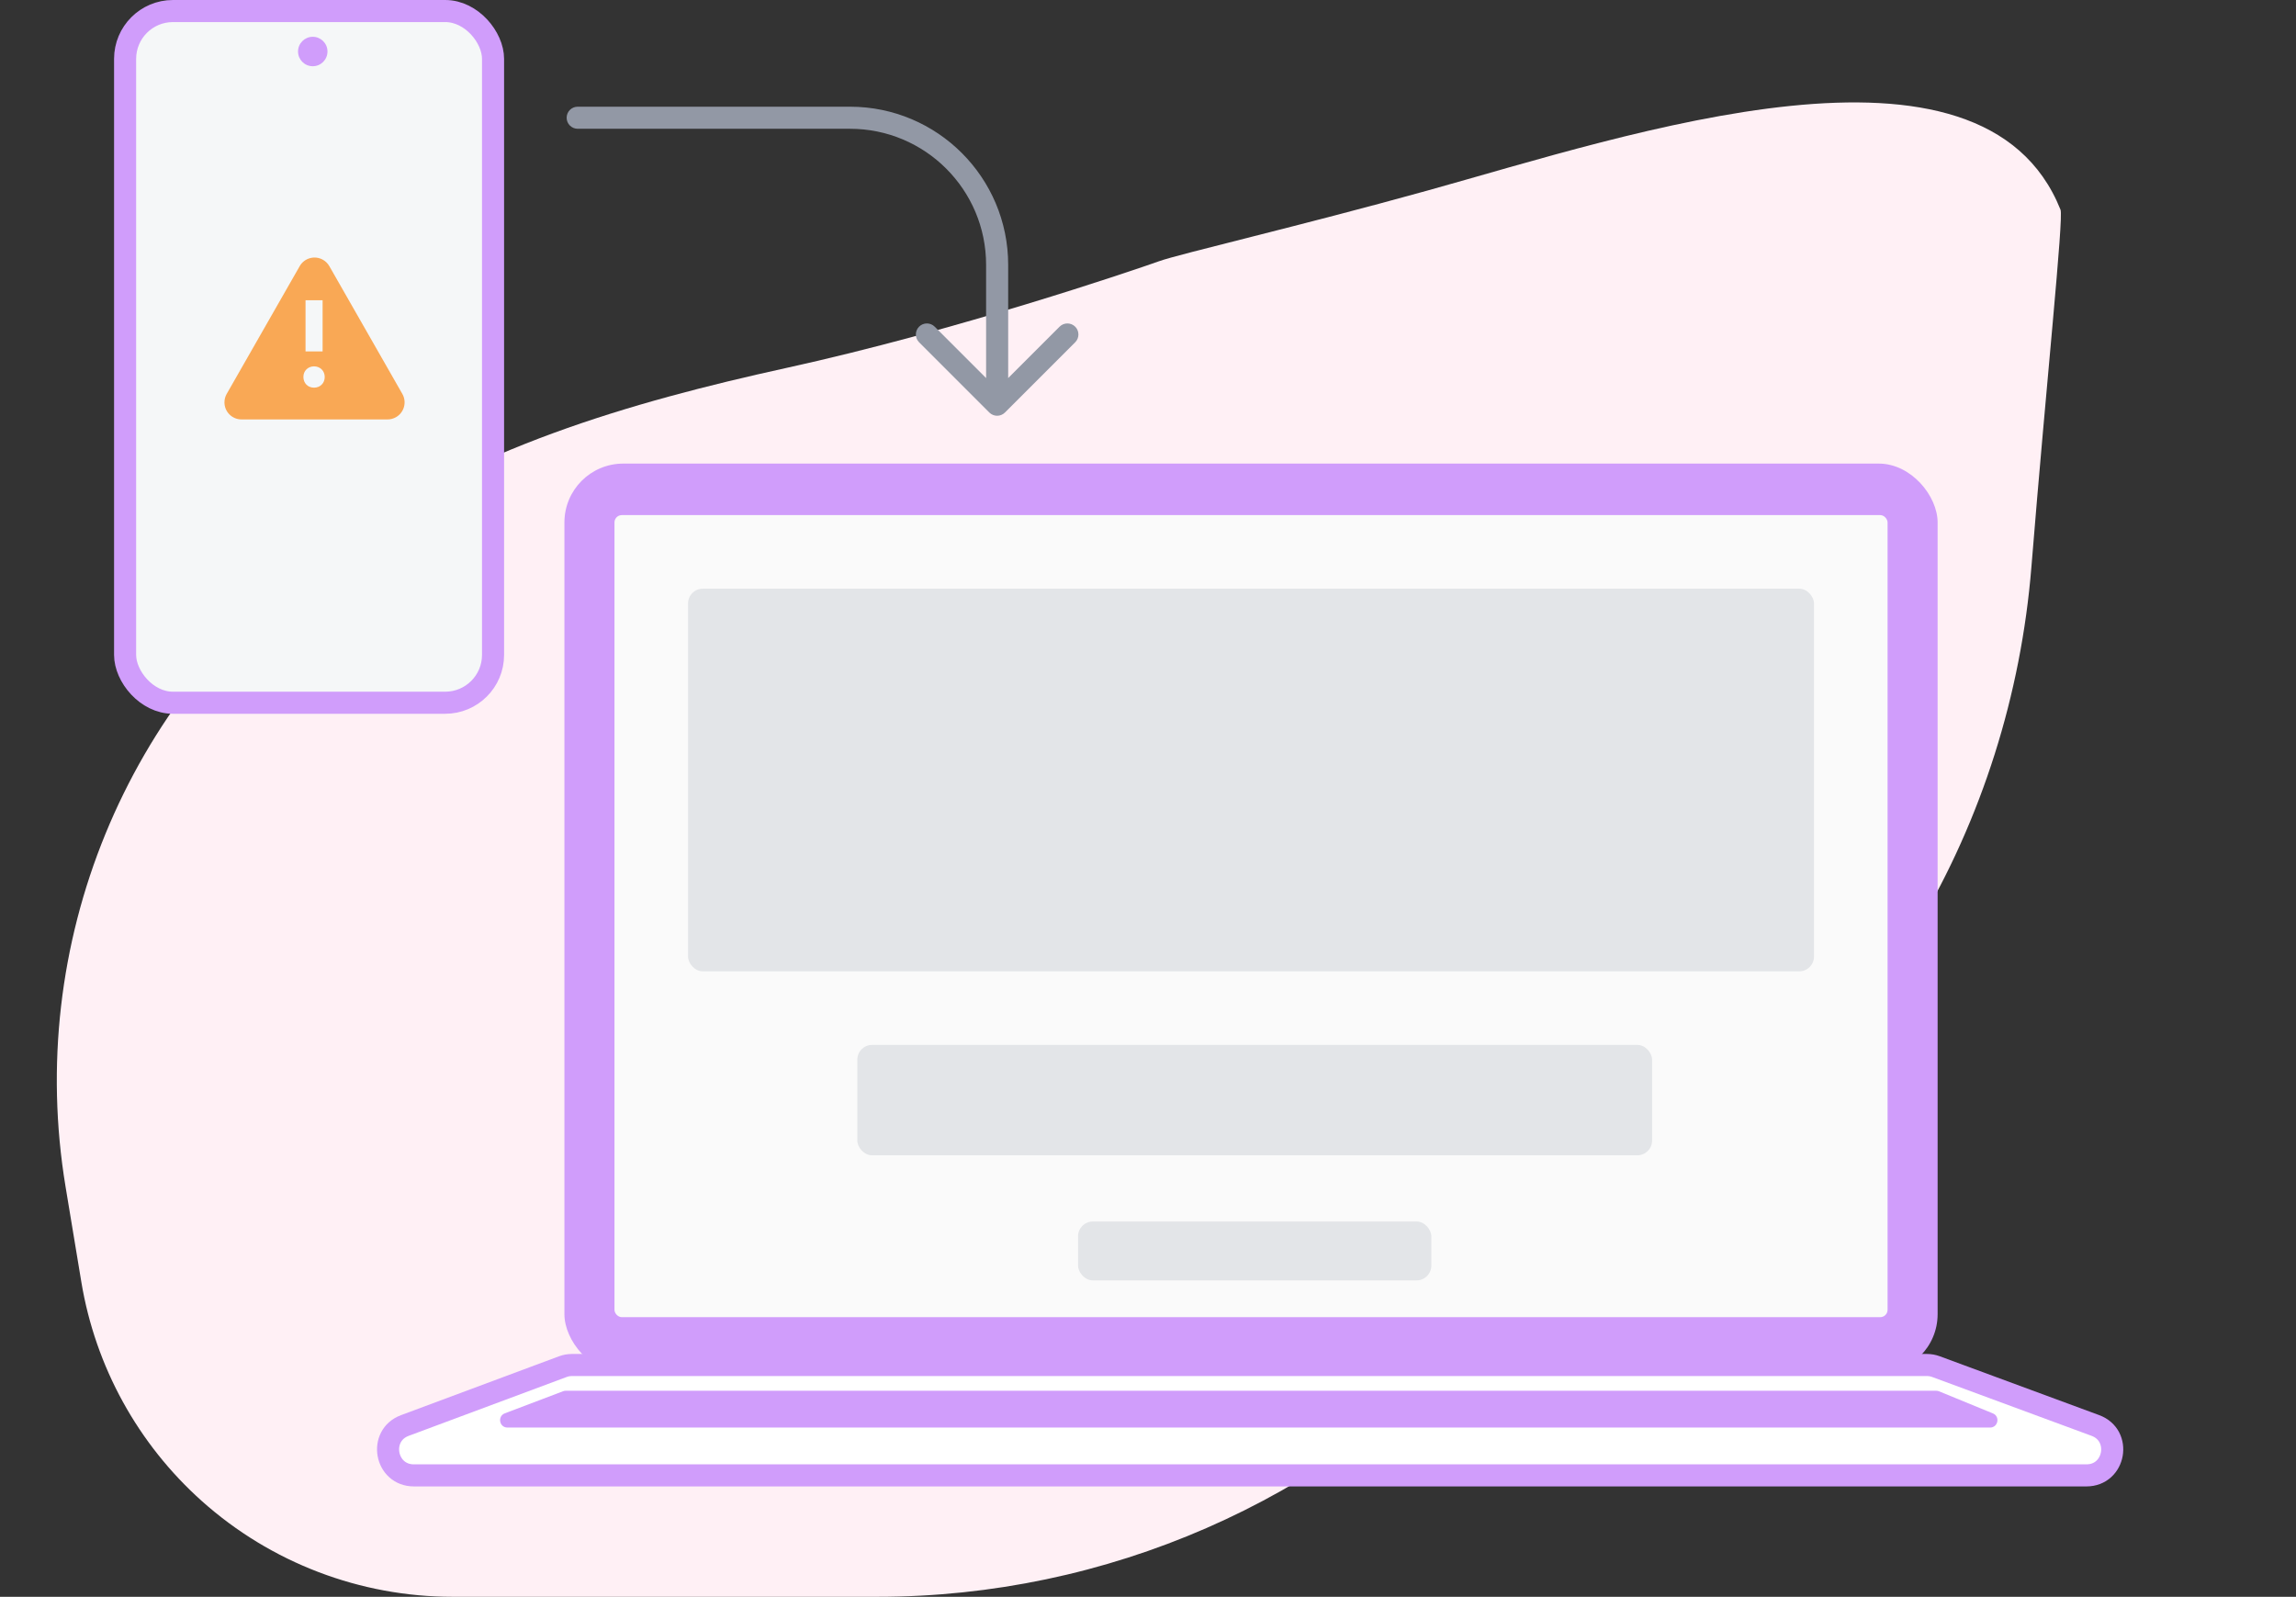
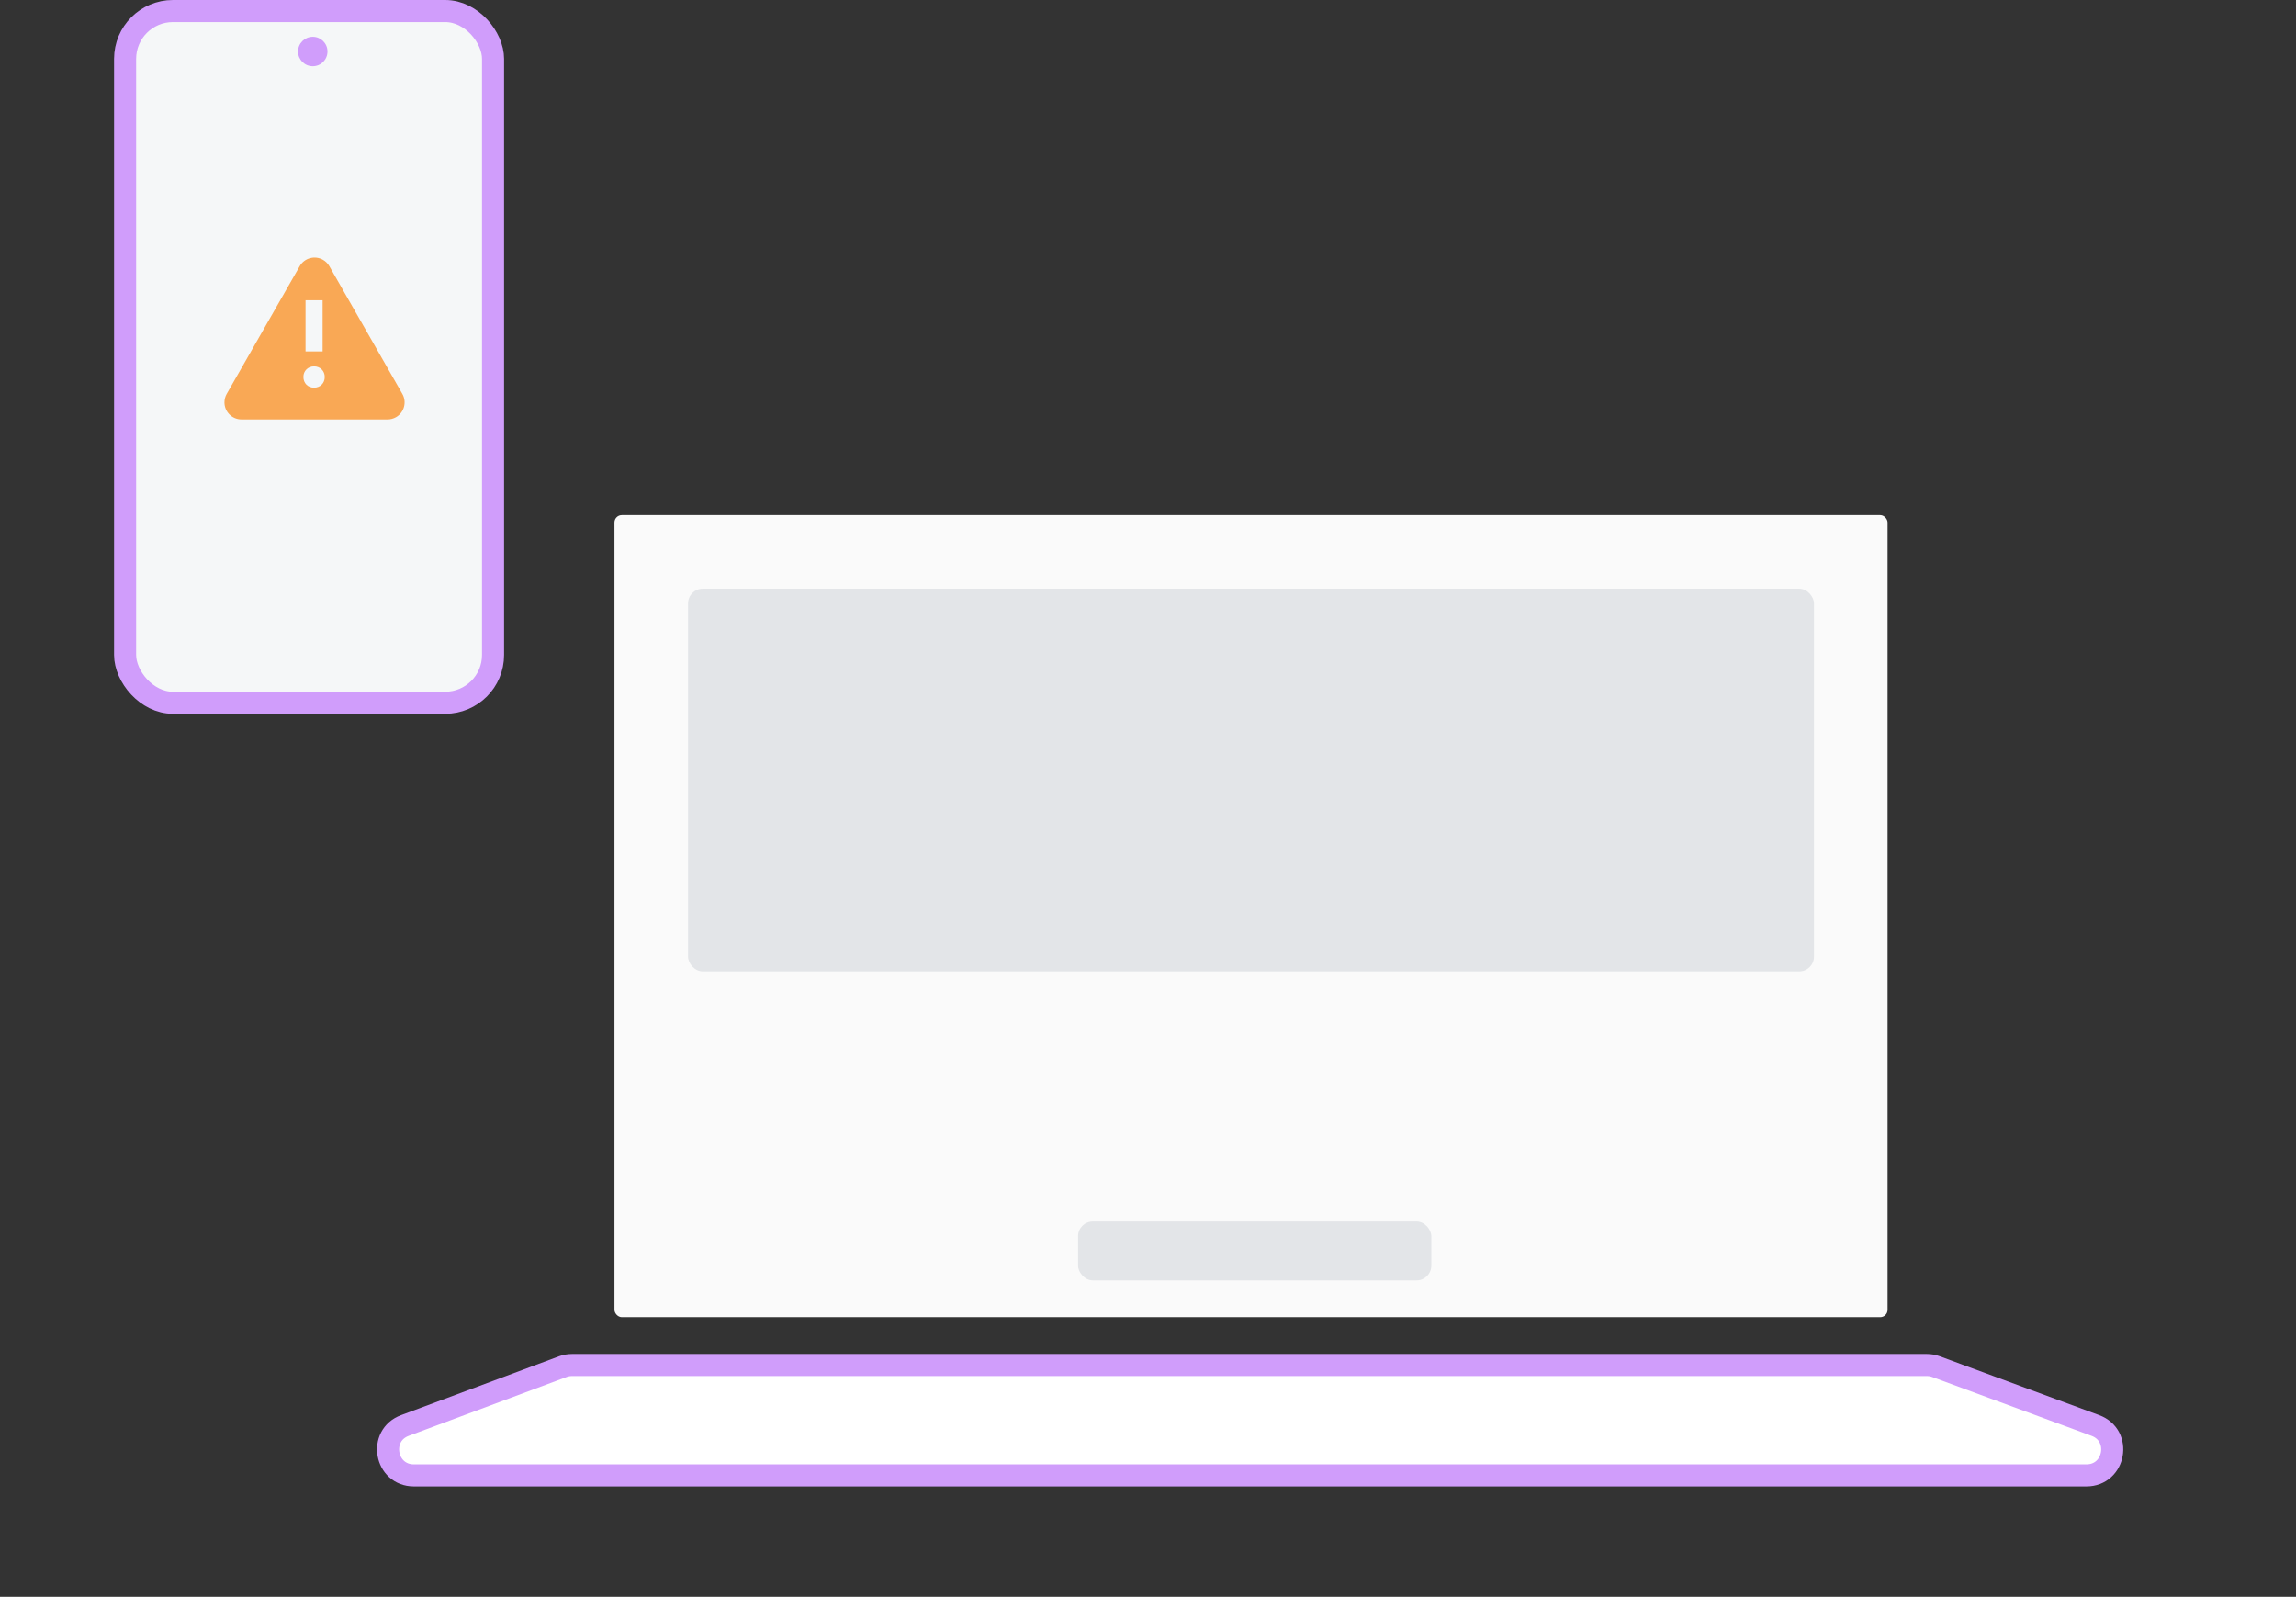
<svg xmlns="http://www.w3.org/2000/svg" width="312" height="217" viewBox="0 0 312 217" fill="none">
  <rect x="0" y="0" width="312" height="217" fill="#333333" stroke="none" />
-   <path d="M8.91 161.281L11.053 174.216C12.96 185.725 18.745 196.236 27.447 204.006C36.82 212.375 48.945 217 61.51 217H119.216C150.321 217 180.019 204.036 201.167 181.225L202.952 179.299C209.282 172.471 216.591 166.619 224.638 161.936C254.71 144.435 273.243 111.724 276.045 77.044C278.069 51.996 280.441 29.602 280 28.5C269.394 1.986 221.508 18.252 193.993 25.891C176.543 30.735 160.321 34.492 157.5 35.5C153.859 36.8 129.942 44.935 106.828 50.009C85.585 54.672 63.867 61.012 46.283 73.811L44.075 75.418C17.057 95.085 3.448 128.313 8.91 161.281Z" fill="#FFF0F5" />
-   <rect x="76.698" y="63" width="186.603" height="123.591" rx="8" fill="#D09DFB" />
  <path d="M56.24 200.5H283.522C287.429 200.5 288.4 195.07 284.735 193.717L263.068 185.717C262.679 185.573 262.269 185.5 261.855 185.5H77.71C77.293 185.5 76.879 185.575 76.488 185.72L55.017 193.72C51.362 195.082 52.339 200.5 56.24 200.5Z" fill="white" stroke="#D09DFB" stroke-width="3" />
-   <path d="M76.516 189.065C76.629 189.022 76.749 189 76.871 189H263.115C263.246 189 263.375 189.025 263.495 189.075L270.807 192.075C271.822 192.491 271.524 194 270.428 194H68.958C67.847 194 67.565 192.459 68.604 192.065L76.516 189.065Z" fill="#D09DFB" />
  <rect x="83.5" y="70" width="173" height="109" rx="1" fill="#FAFAFA" />
  <rect x="17" y="1.5" width="50" height="94" rx="6.5" fill="#F5F7F8" stroke="#D09DFB" stroke-width="3" />
  <circle cx="42.5" cy="7" r="2" fill="#D09DFB" />
  <rect x="93.5" y="80" width="153" height="52" rx="2" fill="#E3E5E8" />
  <rect x="146.5" y="166" width="48" height="8" rx="2" fill="#E3E5E8" />
-   <rect x="116.5" y="142" width="108" height="15" rx="2" fill="#E3E5E8" />
  <path fill-rule="evenodd" clip-rule="evenodd" d="M43.891 35.306C44.25 35.511 44.548 35.809 44.754 36.169L54.674 53.53C55.31 54.642 54.923 56.059 53.811 56.694C53.461 56.895 53.064 57 52.66 57H32.819C31.538 57 30.5 55.962 30.5 54.681C30.5 54.277 30.605 53.88 30.806 53.53L40.726 36.169C41.361 35.057 42.778 34.67 43.891 35.306ZM42.678 49.787C41.849 49.787 41.228 50.4 41.228 51.216C41.228 52.07 41.83 52.682 42.678 52.682C43.506 52.682 44.127 52.07 44.127 51.234C44.127 50.4 43.506 49.787 42.678 49.787ZM43.837 40.799H41.518V47.758H43.837V40.799Z" fill="#F9A855" />
-   <path d="M78.5 14.5C77.672 14.5 77 15.172 77 16C77 16.828 77.672 17.5 78.5 17.5V14.5ZM134.439 56.061C135.025 56.646 135.975 56.646 136.561 56.061L146.107 46.515C146.692 45.929 146.692 44.979 146.107 44.393C145.521 43.808 144.571 43.808 143.985 44.393L135.5 52.879L127.015 44.393C126.429 43.808 125.479 43.808 124.893 44.393C124.308 44.979 124.308 45.929 124.893 46.515L134.439 56.061ZM78.5 17.5H115.5V14.5H78.5V17.5ZM134 36V55H137V36H134ZM115.5 17.5C125.717 17.5 134 25.783 134 36H137C137 24.126 127.374 14.5 115.5 14.5V17.5Z" fill="#9298A5" />
</svg>